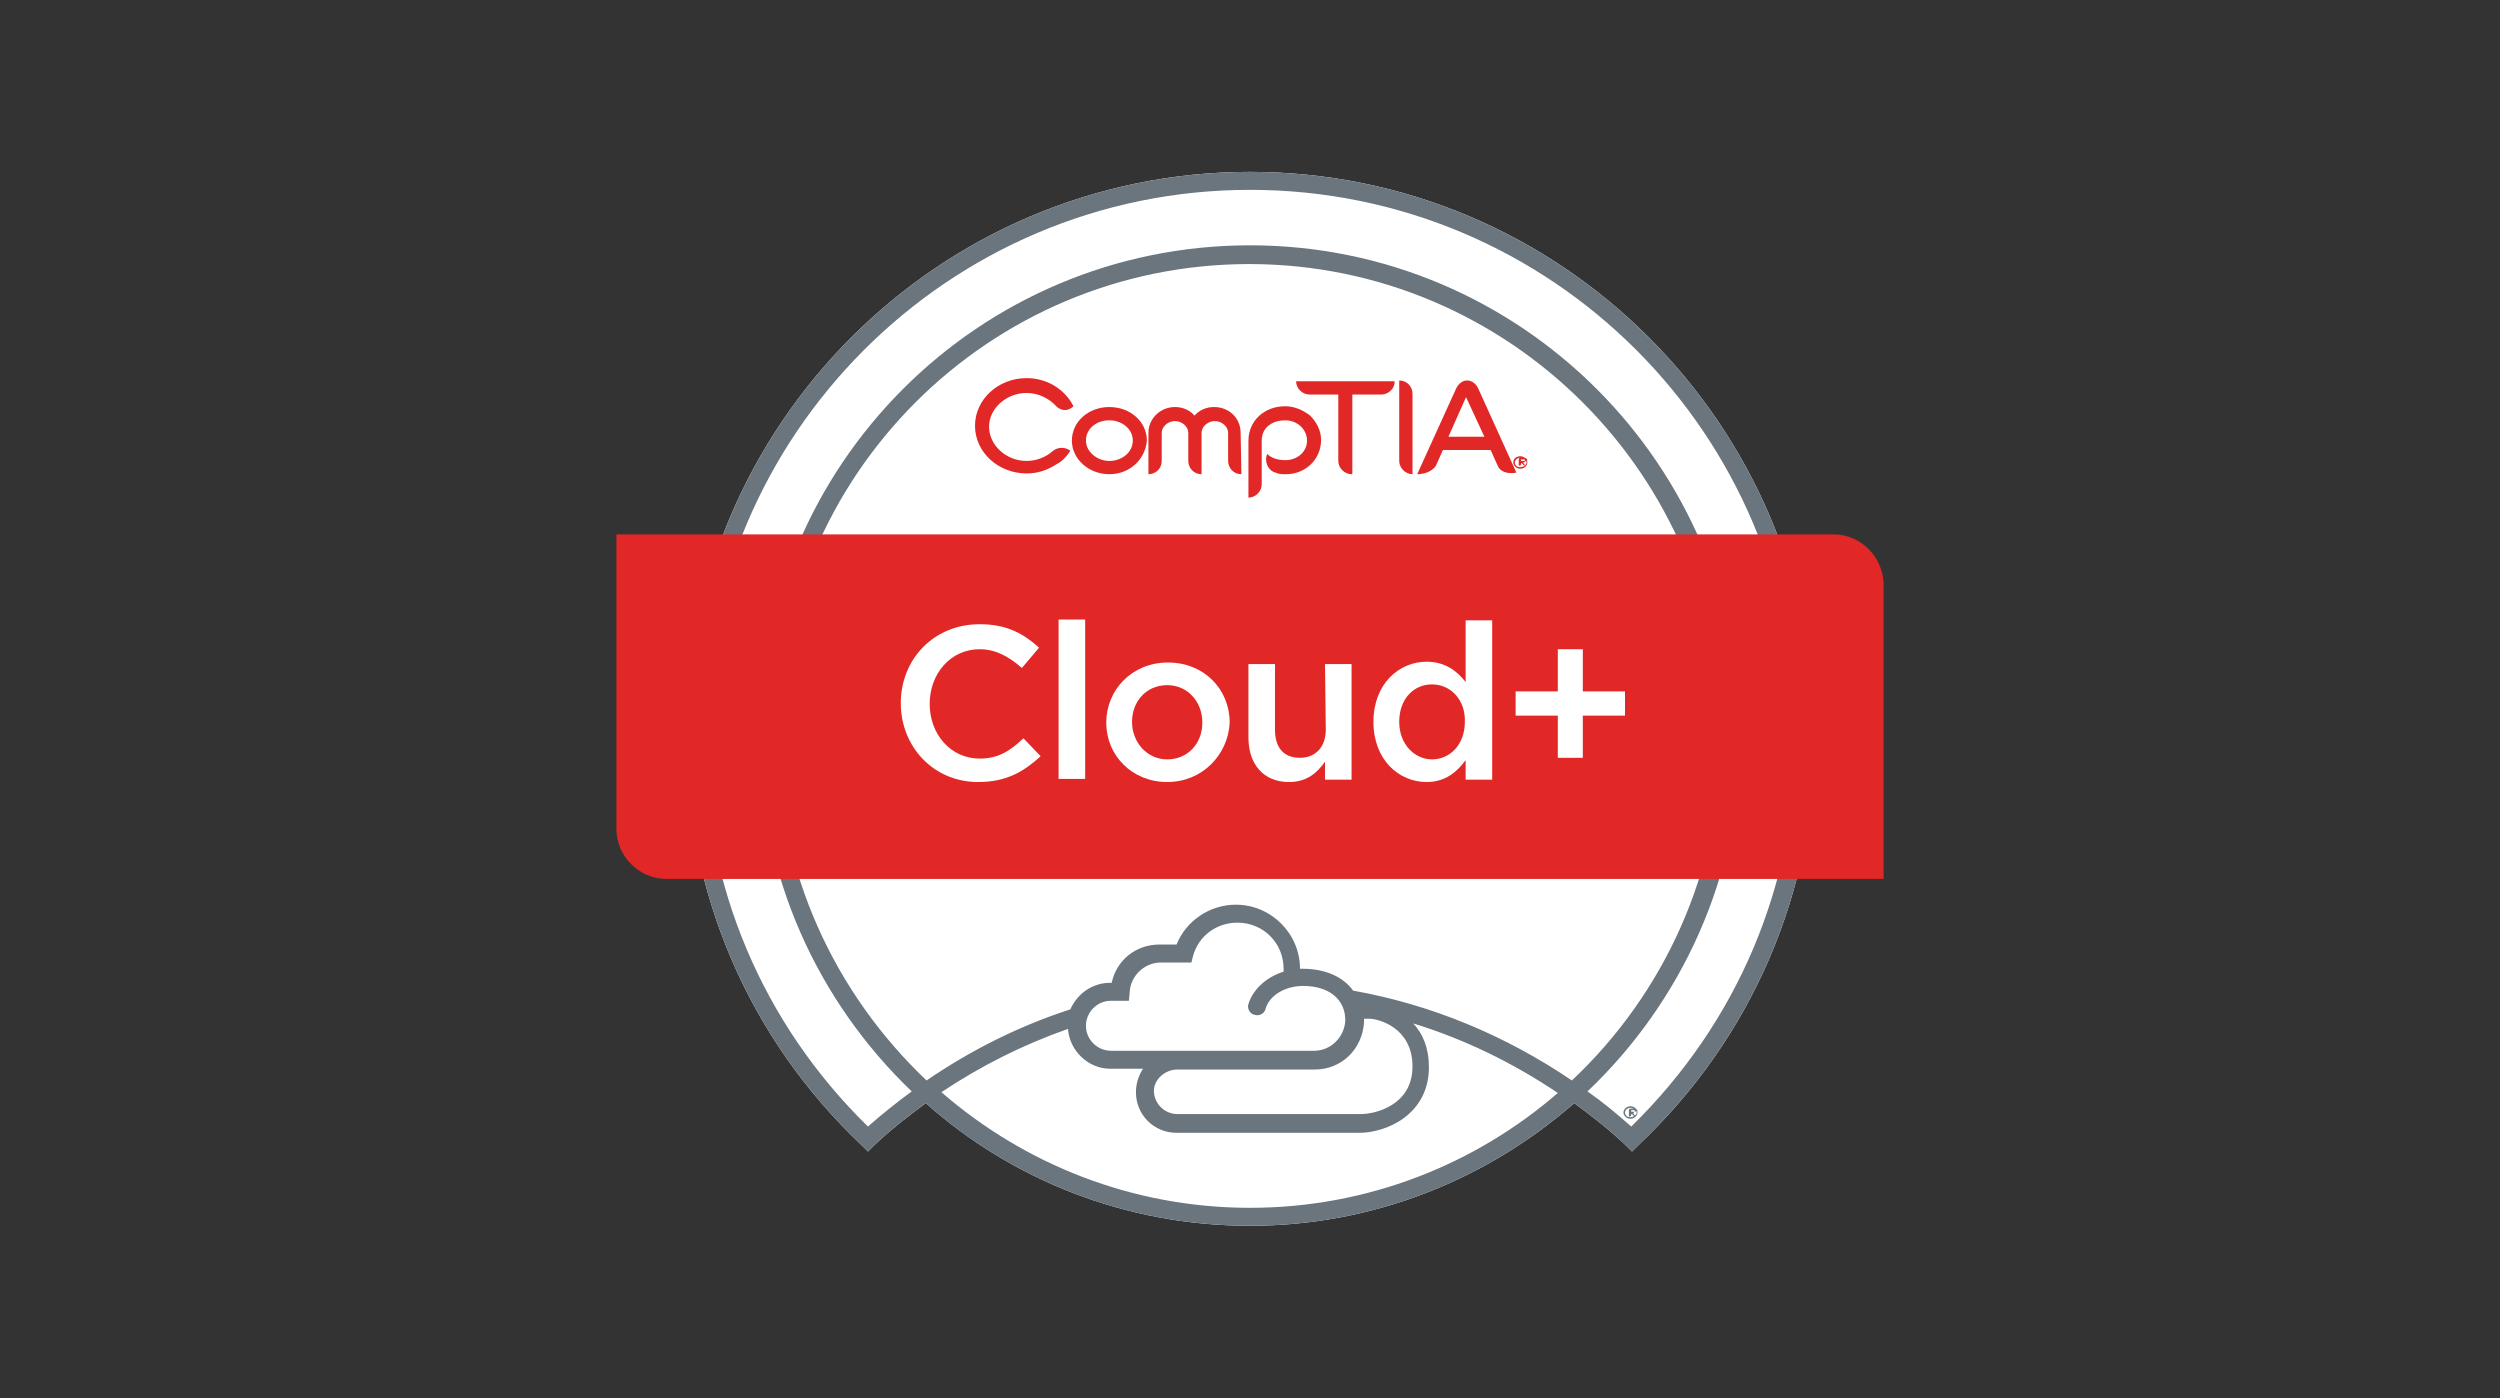
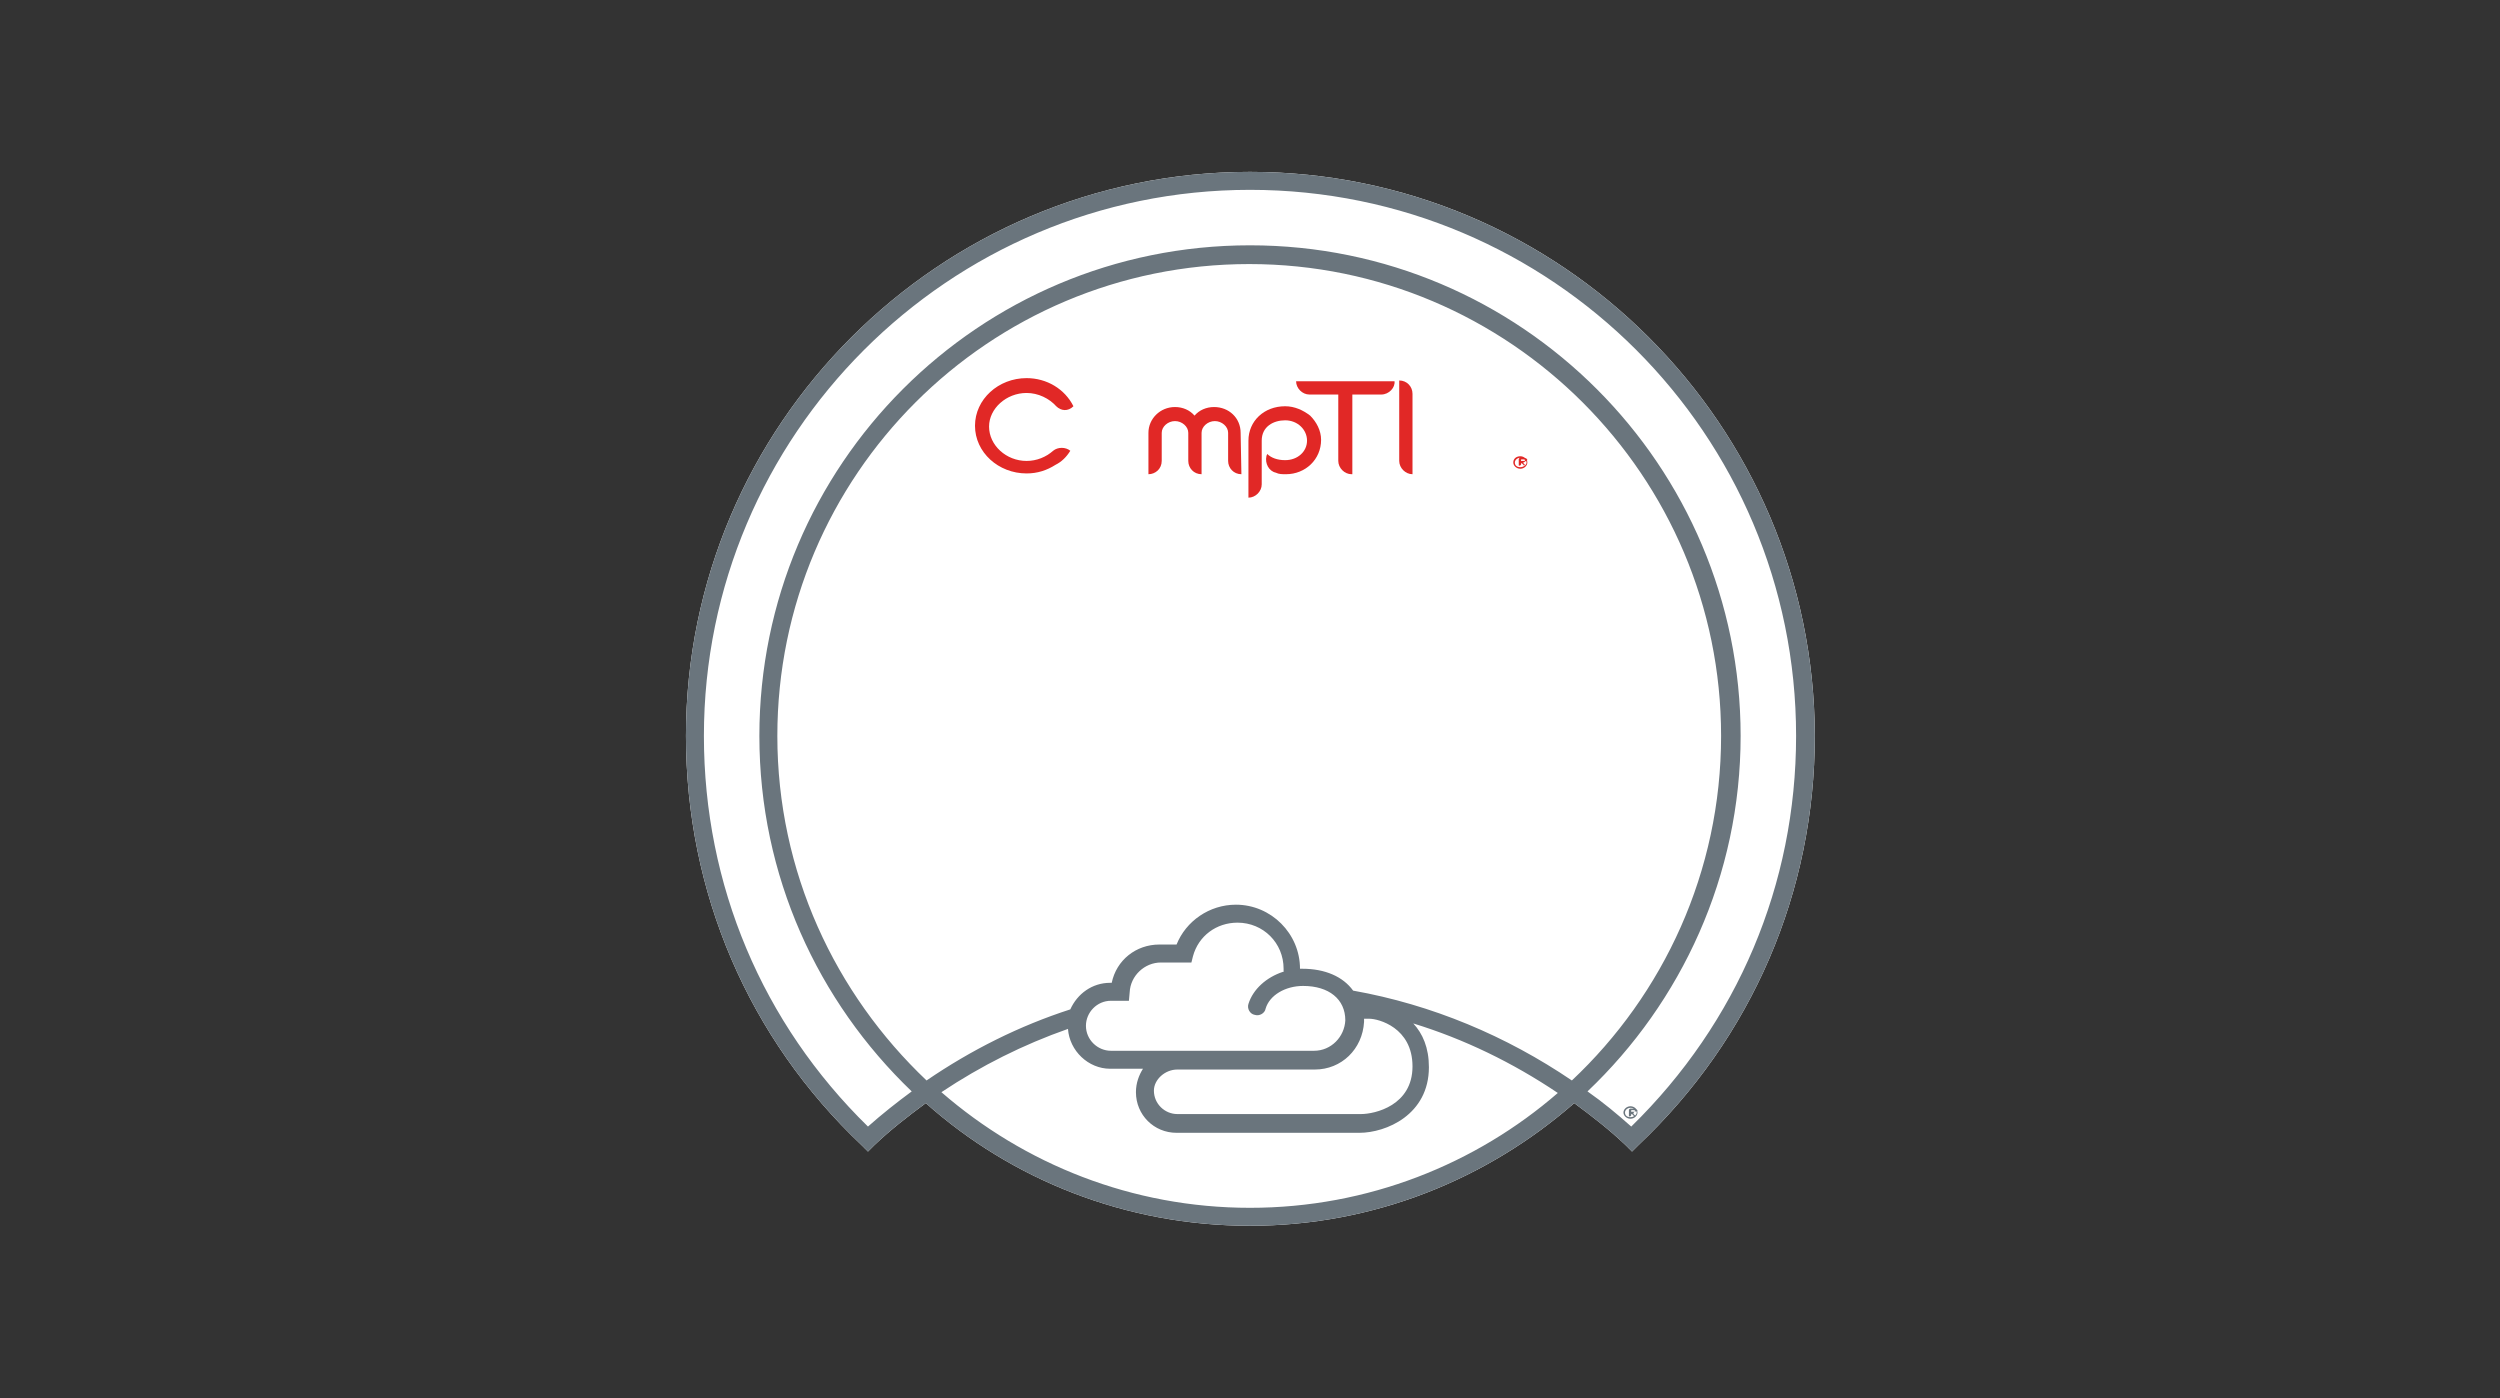
<svg xmlns="http://www.w3.org/2000/svg" id="Layer_1" x="0px" y="0px" viewBox="0 0 320 179" style="enable-background:new 0 0 320 179;" xml:space="preserve">
  <rect x="0" y="0" width="320" height="179" fill="#333333" stroke="none" />
  <style type="text/css">	.st0{fill:#FFFFFF;}	.st1{fill:#6A757D;}	.st2{fill:#E12826;}</style>
  <g>
    <g>
      <g>
        <path class="st0" d="M160,22c-39.8,0-72.2,32.4-72.2,72.2c0,20,8,38.7,22.5,52.4l0.8,0.8l0.8-0.8c2.1-2,4.3-3.7,6.6-5.4    c11,9.8,25.6,15.7,41.5,15.7s30.4-6,41.5-15.7c2.3,1.7,4.5,3.4,6.6,5.4l0.8,0.8l0.8-0.8c14.6-13.8,22.6-32.5,22.6-52.4    C232.2,54.4,199.8,22,160,22z" />
        <path class="st1" d="M160,22c-39.8,0-72.2,32.4-72.2,72.2c0,20,8,38.7,22.5,52.4l0.8,0.8l0.8-0.8c2.1-2,4.3-3.7,6.6-5.4    c11,9.8,25.6,15.7,41.5,15.7s30.4-6,41.5-15.7c2.3,1.7,4.5,3.4,6.6,5.4l0.8,0.8l0.8-0.8c14.6-13.8,22.6-32.5,22.6-52.4    C232.2,54.4,199.8,22,160,22z M160,154.6c-15.1,0-28.9-5.6-39.5-14.8c5.1-3.4,10.5-6.1,16.2-8.1c0.2,2.8,2.6,5.1,5.4,5.1h4.2    c-0.5,0.8-0.9,1.8-0.9,3c0,2.9,2.3,5.2,5.2,5.2H174c3.4,0,8.9-2.3,8.9-8.4c0-2.5-0.8-4.3-2-5.6c6.5,2,12.7,5,18.5,8.9    C188.9,149,175.1,154.6,160,154.6z M99.5,94.2c0-33.4,27.1-60.4,60.4-60.4s60.4,27.1,60.4,60.4c0,17.4-7.4,33.1-19.1,44.1    c-8.4-5.7-17.9-9.7-28-11.5c-1.3-1.8-3.6-2.8-6.5-2.8c-0.1,0-0.2,0-0.3,0c0-4.5-3.7-8.2-8.2-8.2c-3.4,0-6.4,2.1-7.6,5.1h-2.2    c-3,0-5.5,2-6.1,4.9h-0.2c-2.3,0-4.2,1.4-5.1,3.4c-6.5,2.1-12.7,5.2-18.4,9.1C106.9,127.2,99.5,111.6,99.5,94.2z M164.2,124.4    c-2.1,0.7-3.8,2.2-4.4,4.1c-0.2,0.6,0.2,1.3,0.8,1.4c0.6,0.2,1.3-0.2,1.4-0.8c0.5-1.7,2.5-2.9,4.8-2.9c3.3,0,5.4,1.7,5.4,4.4    c-0.1,2.1-1.8,3.9-4,3.9h-26c-1.7,0-3.2-1.4-3.2-3.2c0-1.7,1.4-3.2,3.2-3.2h2.3l0.1-1.1c0.1-2.1,1.9-3.8,4-3.8h3.9l0.2-0.8    c0.7-2.6,3-4.3,5.7-4.3c3.3,0,5.9,2.6,5.9,5.9V124.4z M150.7,136.9L150.7,136.9h17.6c3.4,0,6.1-2.6,6.3-6.1v-0.1    c0-0.1,0-0.1,0-0.2v-0.1l0,0l0,0h0.7c1.1,0,5.5,1.1,5.5,6.1c0,5-4.8,6.1-6.6,6.1h-23.5c-1.6,0-3-1.3-3-3    C147.7,138.2,149.1,136.9,150.7,136.9z M208.8,144.2c-1.8-1.6-3.6-3.1-5.6-4.5c12-11.4,19.6-27.6,19.6-45.5    c0-34.6-28.1-62.8-62.8-62.8S97.2,59.5,97.2,94.2c0,17.9,7.5,34,19.5,45.5c-1.9,1.4-3.8,2.9-5.6,4.5c-13.5-13.2-21-30.9-21-50    c0-38.5,31.3-69.9,69.9-69.9s69.9,31.3,69.9,69.9C229.9,113.2,222.4,130.9,208.8,144.2z" />
        <g>
          <g>
-             <path class="st2" d="M142,53.8c-1.7,0-3,1.1-3,2.6c0,1.4,1.4,2.6,3,2.6s3-1.1,3-2.6C145,54.9,143.6,53.8,142,53.8 M142,60.7      c-2.6,0-4.8-1.9-4.8-4.3c0-2.4,2.1-4.3,4.8-4.3s4.8,1.9,4.8,4.3C146.6,58.8,144.6,60.7,142,60.7" />
            <path class="st2" d="M158.9,60.7c-1,0-1.7-0.8-1.7-1.7v-3.6c0-0.8-0.8-1.5-1.7-1.5s-1.7,0.7-1.7,1.5v5.3c-1,0-1.7-0.8-1.7-1.7      v-3.6c0-0.8-0.8-1.5-1.7-1.5c-0.9,0-1.7,0.7-1.7,1.5v3.6c0,1-0.8,1.7-1.7,1.7v-5.3c0-1.8,1.5-3.3,3.4-3.3c1,0,1.9,0.4,2.5,1.1      c0.6-0.7,1.5-1.1,2.5-1.1c1.9,0,3.4,1.4,3.4,3.3L158.9,60.7z" />
            <path class="st2" d="M164.6,60.7c-0.5,0-0.9,0-1.3-0.2c-0.9-0.2-1.4-1.2-1.2-2.1c0-0.1,0.1-0.2,0.1-0.3l0,0      c0.5,0.5,1.3,0.8,2.3,0.8c1.6,0,2.8-1.1,2.8-2.5c0-1.4-1.2-2.6-2.8-2.6c-1.5,0-3,0.8-3,2.6V62c0,0.9-0.8,1.7-1.7,1.7v-7.3      c0-2.5,2-4.4,4.7-4.4c1.2,0,2.3,0.5,3.2,1.2c0.8,0.8,1.4,1.9,1.4,3.1C169.1,58.8,167.1,60.7,164.6,60.7" />
            <path class="st2" d="M176.8,50.5h-3.7v10.2H173c-0.9,0-1.7-0.8-1.7-1.7v-8.5h-3.7c-0.9,0-1.7-0.8-1.7-1.7h12.6      C178.6,49.6,177.8,50.5,176.8,50.5" />
-             <path class="st2" d="M187.8,50.5l-2.4,5.4h4.6l-2.5-5.4L187.8,50.5z M191.7,59.6l-0.9-2h-6.1l-0.9,2c-0.5,0.8-1.6,1.1-2.4,1.1      l5-11c0.3-0.6,0.8-1,1.4-1s1.1,0.4,1.4,1l4.9,10.8C193,60.7,192,60.4,191.7,59.6" />
            <path class="st2" d="M135.2,52c-0.9-1-2.3-1.7-3.8-1.7c-2.6,0-4.8,2-4.8,4.3c0,2.4,2.2,4.4,4.8,4.4c1.3,0,2.5-0.5,3.4-1.3      c0.6-0.5,1.6-0.5,2.2,0c-0.5,0.8-1.1,1.4-1.9,1.8c-1.1,0.7-2.3,1.1-3.7,1.1c-3.6,0-6.6-2.7-6.6-6.1s3-6.1,6.6-6.1      c2.6,0,4.9,1.4,6,3.6C136.7,52.7,135.8,52.6,135.2,52" />
            <path class="st2" d="M195,59.2L195,59.2c-0.1,0,0,0.1,0.2,0.3l0,0c-0.1,0.1-0.2,0.1-0.2,0c-0.2-0.2-0.2-0.2-0.2-0.2h-0.2v-0.1      c0-0.1,0.1-0.2,0.2-0.2h0.1c0.1,0,0.2,0,0.2,0s0.1,0,0.1-0.1c0,0,0-0.1-0.2-0.1h-0.3v0.6c0,0.1-0.1,0.2-0.2,0.2h-0.1v-0.8      c0-0.1,0.1-0.2,0.2-0.2h0.4c0.4,0,0.5,0.2,0.5,0.3C195.1,59.1,195.1,59.2,195,59.2 M194.6,58.6c-0.4,0-0.7,0.3-0.7,0.6      c0,0.4,0.3,0.6,0.7,0.6s0.8-0.3,0.8-0.6C195.4,58.9,195,58.6,194.6,58.6 M194.6,60c-0.5,0-0.9-0.4-0.9-0.8      c0-0.5,0.4-0.8,0.9-0.8s0.9,0.4,0.9,0.8C195.5,59.6,195.1,60,194.6,60" />
            <path class="st2" d="M179.1,48.7V59c0,0.9,0.8,1.7,1.7,1.7V50.4C180.8,49.5,180.1,48.7,179.1,48.7" />
          </g>
-           <path class="st2" d="M234.7,68.4H78.9v37.7c0,3.5,2.9,6.4,6.4,6.4h155.8V74.7C241,71.3,238.2,68.4,234.7,68.4z" />
        </g>
        <g>
          <g>
-             <path class="st0" d="M125.2,100.1c-5.7,0-9.9-4.5-9.9-10.1c0-5.6,4.2-10.1,10.1-10.1c3.6,0,5.7,1.3,7.6,3l-2.2,2.6      c-1.6-1.4-3.3-2.4-5.4-2.4c-3.7,0-6.4,3.1-6.4,7c0,3.9,2.7,7,6.4,7c2.4,0,3.9-1,5.6-2.6l2.2,2.3      C131.1,98.7,128.9,100.1,125.2,100.1z" />
            <path class="st0" d="M135.5,99.7V79.3h3.4v20.4H135.5z" />
            <path class="st0" d="M149.4,100.1c-4.5,0-7.8-3.4-7.8-7.6s3.3-7.7,7.9-7.7s7.9,3.4,7.9,7.7C157.2,96.6,153.9,100.1,149.4,100.1      z M149.4,87.7c-2.7,0-4.5,2.1-4.5,4.7c0,2.6,1.9,4.8,4.5,4.8c2.7,0,4.5-2.1,4.5-4.7C153.9,89.8,152,87.7,149.4,87.7z" />
-             <path class="st0" d="M169.6,85h3.4v14.8h-3.4v-2.3c-1,1.4-2.3,2.6-4.6,2.6c-3.3,0-5.2-2.3-5.2-5.7V85h3.4v8.4      c0,2.3,1.1,3.6,3.2,3.6c2,0,3.3-1.4,3.3-3.6L169.6,85L169.6,85z" />
            <path class="st0" d="M187.6,99.7v-2.4c-1.1,1.5-2.6,2.8-5,2.8c-3.5,0-6.8-2.8-6.8-7.7c0-4.9,3.3-7.7,6.8-7.7      c2.4,0,3.9,1.2,5,2.6v-7.9h3.4v20.4H187.6z M183.3,87.6c-2.3,0-4.2,1.8-4.2,4.8c0,2.9,2,4.8,4.2,4.8c2.3,0,4.2-1.9,4.2-4.8      C187.6,89.5,185.6,87.6,183.3,87.6z" />
            <path class="st0" d="M199.4,83.1h3.2v5.4h5.4v3.1h-5.4v5.4h-3.2v-5.4H194v-3.1h5.4V83.1z" />
          </g>
        </g>
      </g>
    </g>
    <path class="st1" d="M209.1,142.5L209.1,142.5c-0.1,0,0,0.1,0.2,0.3l0,0c-0.1,0.1-0.2,0.1-0.2,0c-0.2-0.2-0.2-0.2-0.2-0.2h-0.2  v-0.1c0-0.1,0.1-0.2,0.2-0.2h0.1c0.1,0,0.2,0,0.2,0s0.1,0,0.1-0.1c0,0,0-0.1-0.2-0.1h-0.3v0.6c0,0.1-0.1,0.2-0.2,0.2h-0.1v-0.8  c0-0.1,0.1-0.2,0.2-0.2h0.4c0.4,0,0.5,0.2,0.5,0.3C209.1,142.3,209.1,142.4,209.1,142.5 M208.7,141.8c-0.4,0-0.7,0.3-0.7,0.6  c0,0.4,0.3,0.6,0.7,0.6s0.8-0.3,0.8-0.6C209.4,142,209.1,141.8,208.7,141.8 M208.7,143.2c-0.5,0-0.9-0.4-0.9-0.8s0.4-0.8,0.9-0.8  s0.9,0.4,0.9,0.8S209.2,143.2,208.7,143.2" />
  </g>
</svg>